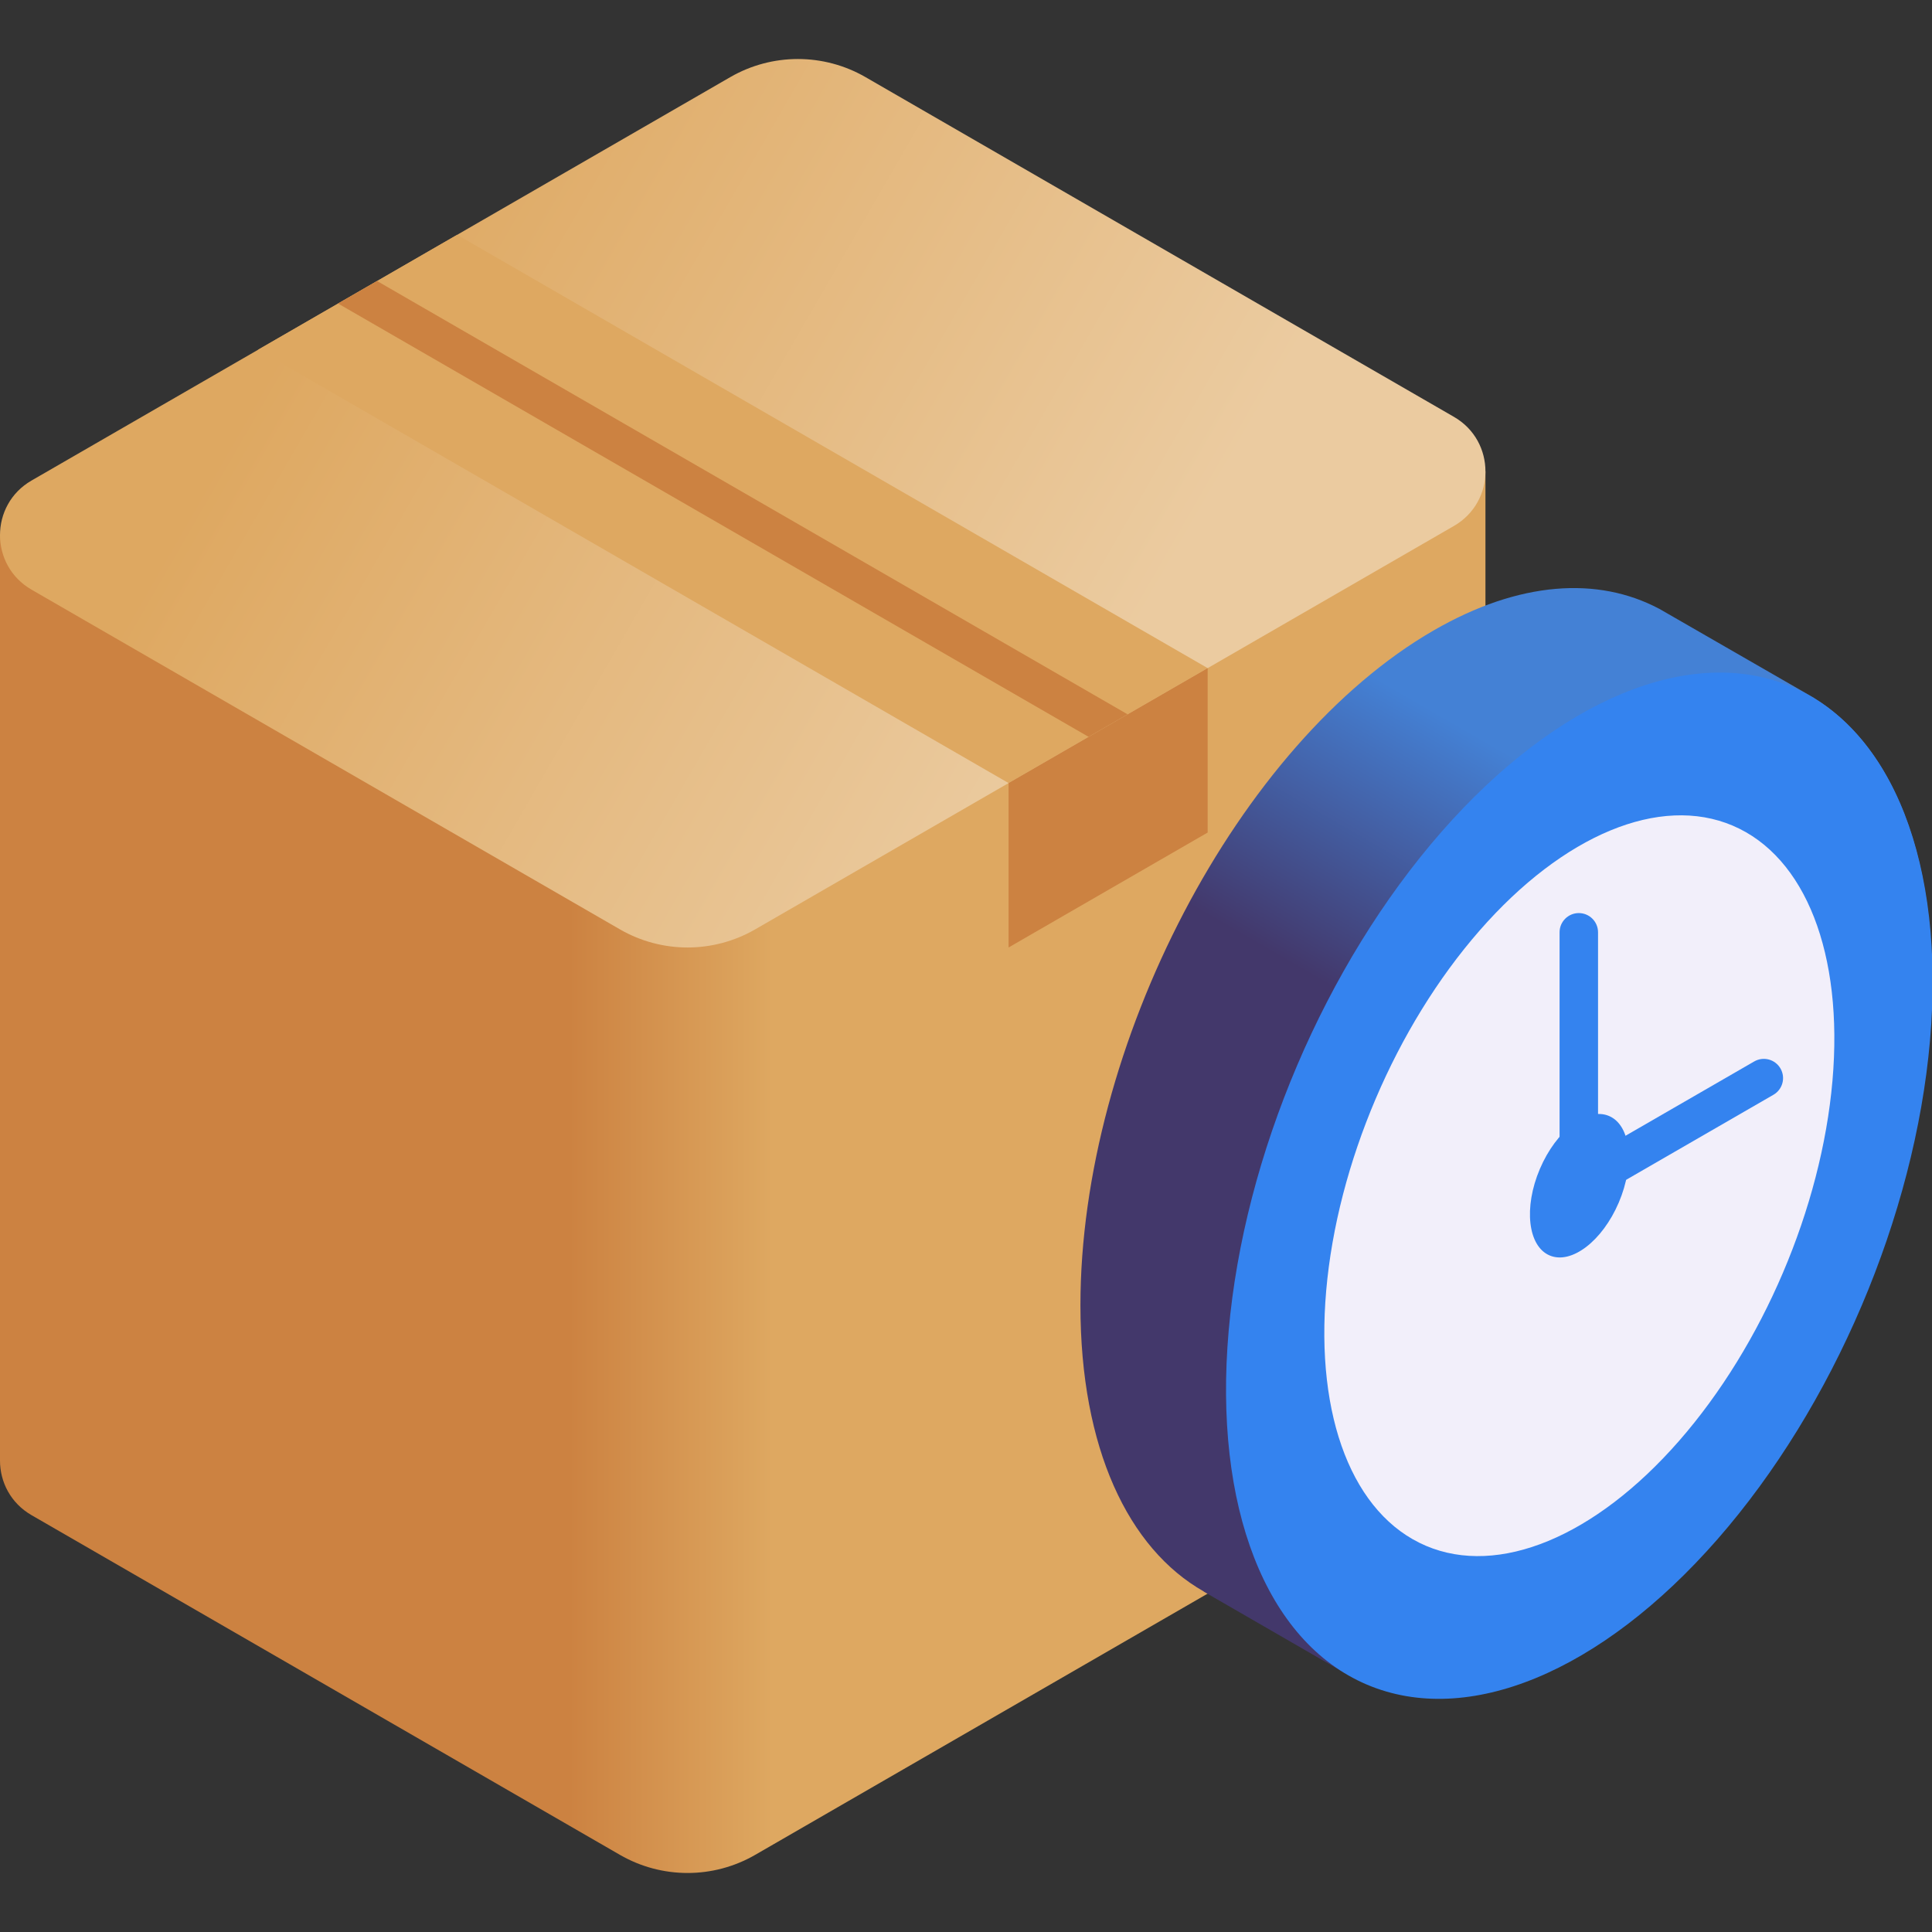
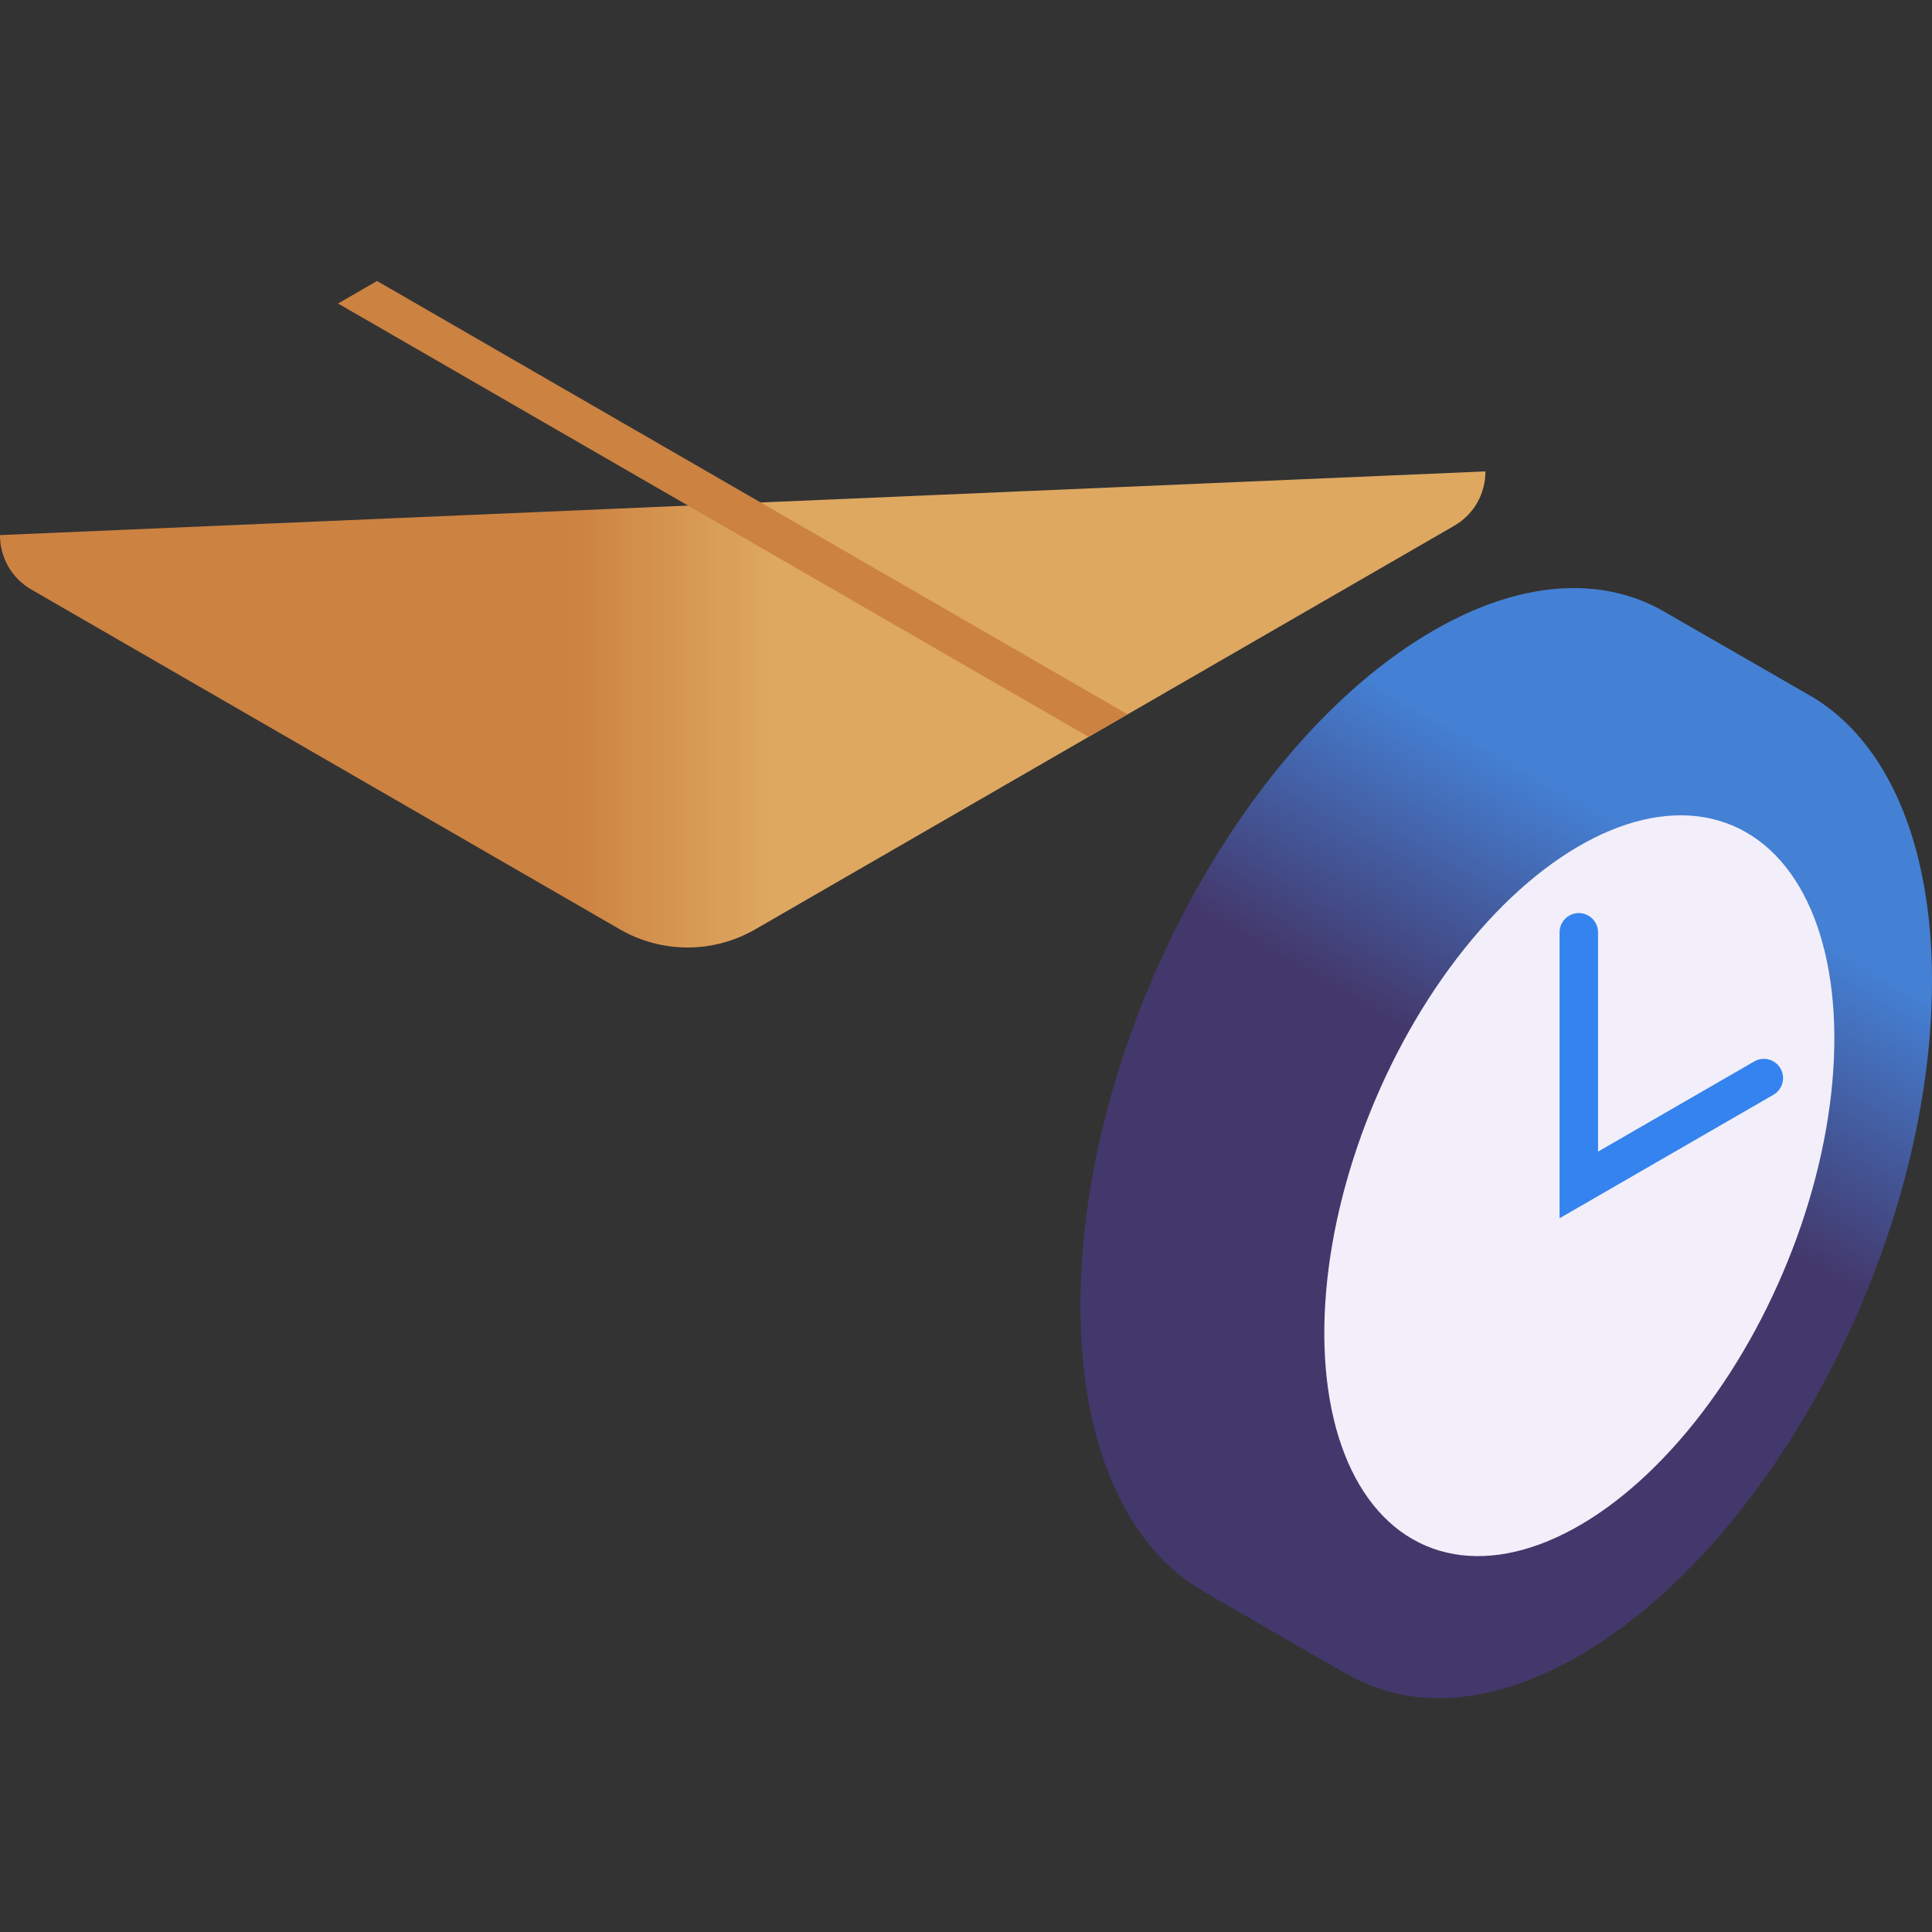
<svg xmlns="http://www.w3.org/2000/svg" width="512" height="512" x="0" y="0" viewBox="0 0 512 512" style="enable-background:new 0 0 512 512" xml:space="preserve" class="">
  <rect x="0" y="0" width="512" height="512" fill="#333333" stroke="none" />
  <g>
    <linearGradient id="SVGID_1_" gradientUnits="userSpaceOnUse" x1="150.747" x2="204.823" y1="310.644" y2="310.644">
      <stop offset="0" stop-color="#cc8241" />
      <stop offset="1" stop-color="#dea861" />
    </linearGradient>
    <linearGradient id="SVGID_2_" gradientUnits="userSpaceOnUse" x1="87.235" x2="289.748" y1="70.091" y2="187.013">
      <stop offset="0" stop-color="#dea861" />
      <stop offset="1" stop-color="#ebcba0" />
    </linearGradient>
    <linearGradient id="SVGID_3_" gradientUnits="userSpaceOnUse" x1="405.513" x2="443.982" y1="291.948" y2="225.319">
      <stop stop-opacity="1" stop-color="#43386b" offset="0" />
      <stop stop-opacity="1" stop-color="#4481d5" offset="1" />
    </linearGradient>
    <g>
      <g>
-         <path d="m393.659 370.192v-245.267l-393.659 16.881v245.266c-.001 5.62 2.78 11.24 8.342 14.452l155.945 90.034c11.091 6.403 24.756 6.403 35.846 0l185.183-106.915c5.563-3.211 8.344-8.831 8.343-14.451z" fill="url(#SVGID_1_)" data-original="url(#SVGID_1_)" style="" />
-         <path d="m8.342 127.357 185.184-106.916c11.091-6.403 24.755-6.403 35.846 0l155.945 90.035c11.124 6.422 11.124 22.478 0 28.9l-185.184 106.915c-11.091 6.403-24.755 6.403-35.846 0l-155.945-90.035c-11.123-6.422-11.123-22.477 0-28.899z" fill="url(#SVGID_2_)" data-original="url(#SVGID_2_)" style="" />
-         <path d="m68.387 92.69 198.896 114.832 52.76-30.461-198.896-114.832z" fill="#dea861" data-original="#dea861" style="" />
+         <path d="m393.659 370.192v-245.267l-393.659 16.881c-.001 5.62 2.78 11.24 8.342 14.452l155.945 90.034c11.091 6.403 24.756 6.403 35.846 0l185.183-106.915c5.563-3.211 8.344-8.831 8.343-14.451z" fill="url(#SVGID_1_)" data-original="url(#SVGID_1_)" style="" />
        <g fill="#cc8241">
          <path d="m99.921 74.468 198.896 114.832-10.335 5.967-198.896-114.832z" fill="#cc8241" data-original="#cc8241" style="" />
-           <path d="m267.283 207.522v43.571l52.76-30.461v-43.571z" fill="#cc8241" data-original="#cc8241" style="" />
        </g>
      </g>
      <g>
        <path d="m480.749 184.969.005-.01-41.069-23.643-.003.006c-16.212-8.59-37.037-7.367-59.757 5.751-51.693 29.845-93.599 109.914-93.599 178.839 0 37.894 12.683 64.494 32.679 75.837l-.014.031 37.524 21.664.039-.08c16.494 9.859 38.132 9.147 61.845-4.544 51.694-29.845 93.6-109.914 93.6-178.839.001-36.987-12.077-63.228-31.25-75.012z" fill="url(#SVGID_3_)" data-original="url(#SVGID_3_)" style="" />
        <g transform="matrix(.392 -.92 .92 .392 -34.373 576.059)">
-           <ellipse cx="418.4" cy="314.021" fill="#3483ef" rx="143.693" ry="81.293" data-original="#a996eb" style="" class="" />
          <ellipse cx="418.4" cy="314.021" fill="#f2effa" rx="103.72" ry="58.679" data-original="#f2effa" style="" />
-           <ellipse cx="418.4" cy="314.021" fill="#3483ef" rx="20.085" ry="11.363" data-original="#a996eb" style="" class="" />
        </g>
        <g>
          <path d="m413.303 322.848v-75.777c0-2.815 2.282-5.097 5.097-5.097s5.097 2.282 5.097 5.097v58.121l41.389-23.896c2.438-1.409 5.555-.571 6.962 1.866 1.407 2.438.571 5.555-1.867 6.963z" fill="#3483ef" data-original="#a996eb" style="" class="" />
        </g>
      </g>
    </g>
  </g>
</svg>